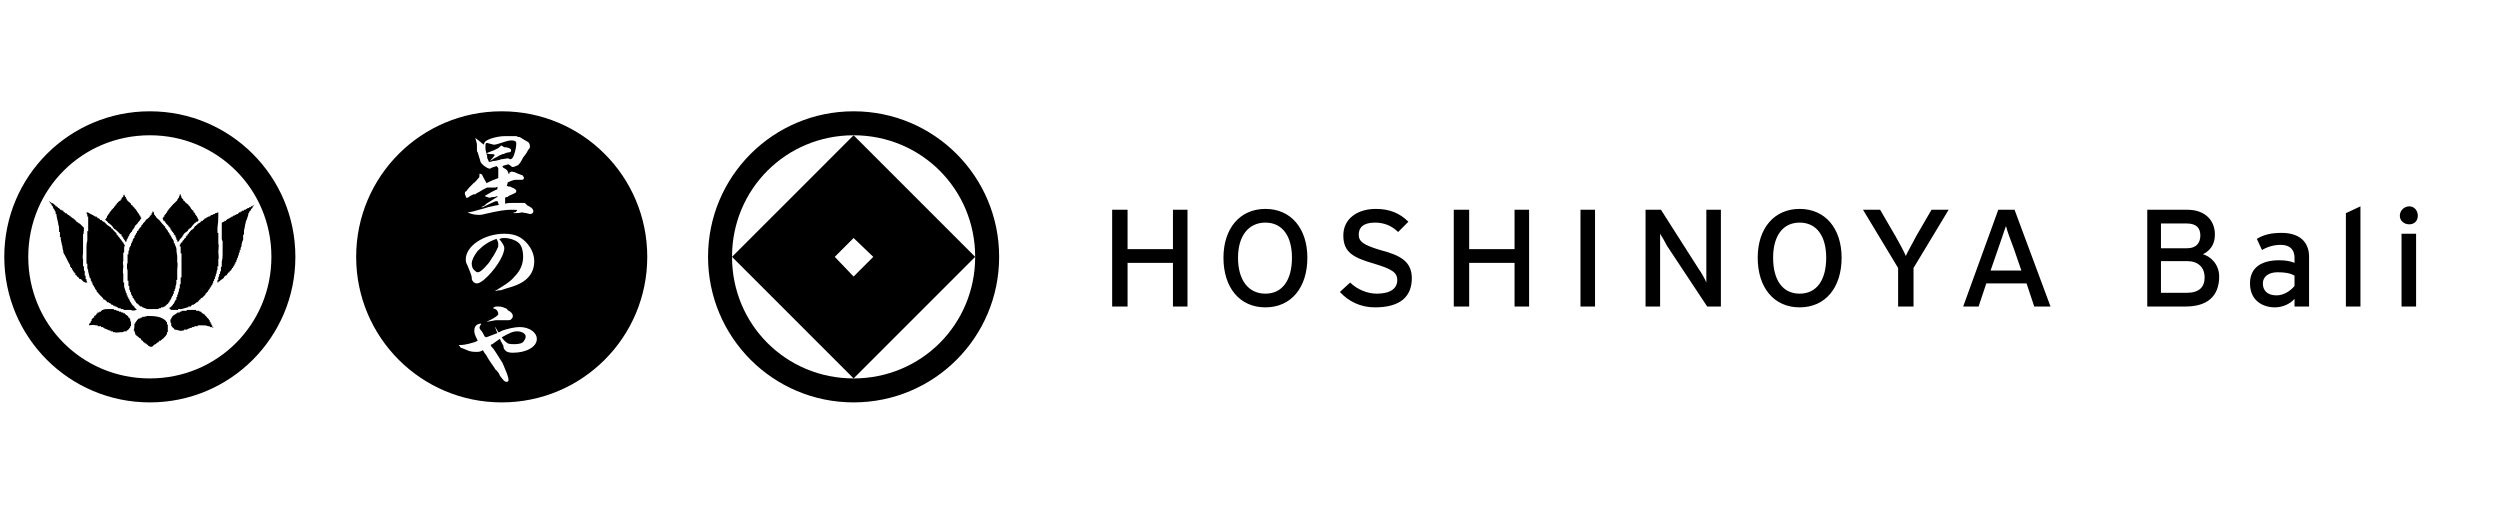
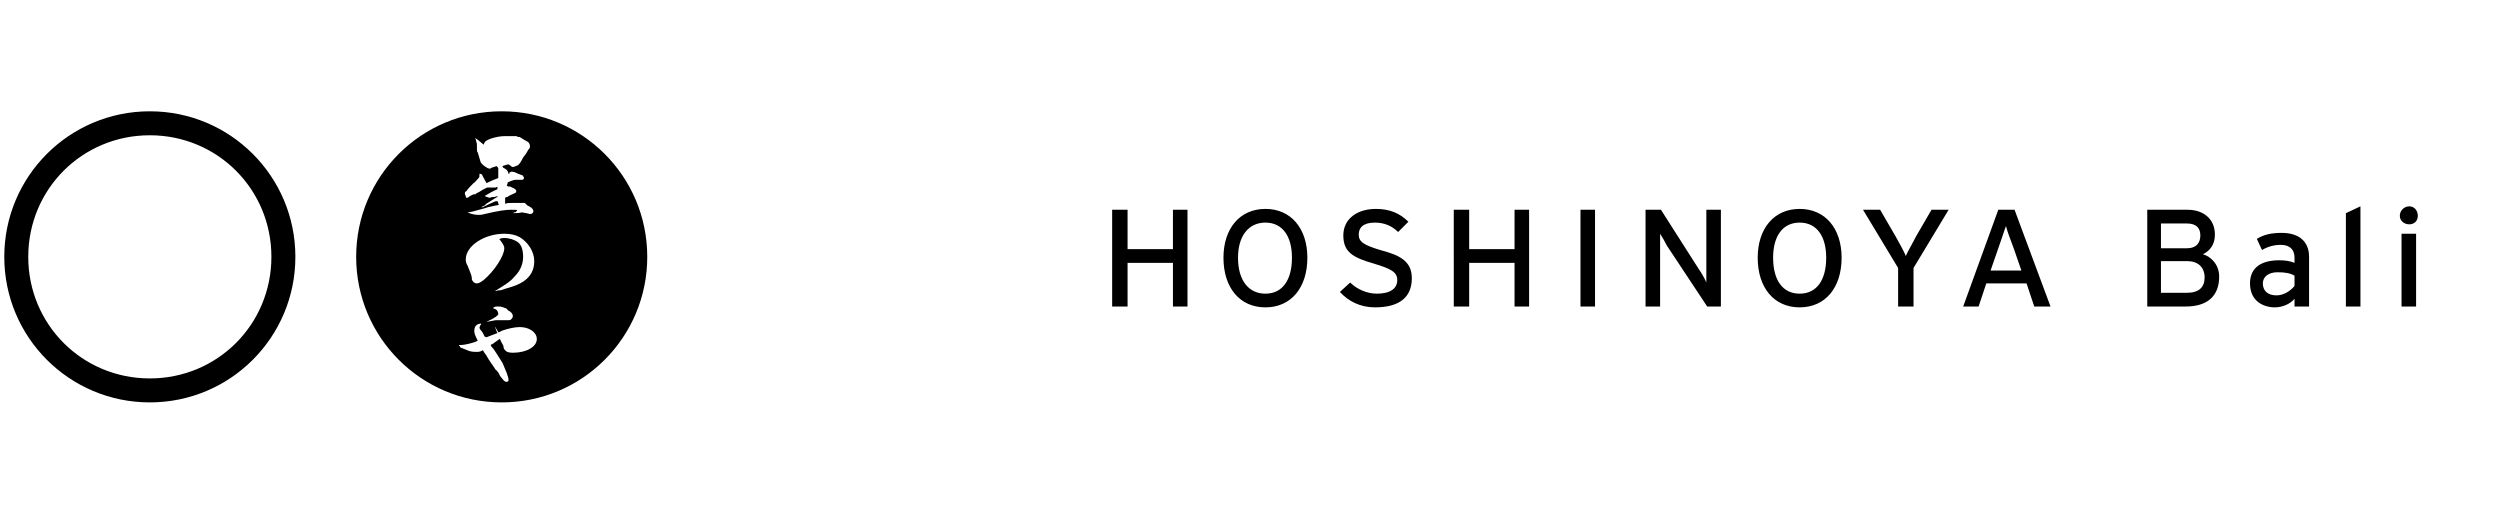
<svg xmlns="http://www.w3.org/2000/svg" width="292" height="60" version="1.2">
  <style />
-   <path d="M99.7 13c-9.4 0-17 7.6-17 17s7.6 17 17 17 17-7.6 17-17-7.6-17-17-17zm0 31.2c-7.9 0-14.2-6.3-14.2-14.2 0-7.9 6.3-14.2 14.2-14.2 7.9 0 14.2 6.3 14.2 14.2 0 7.9-6.3 14.2-14.2 14.2z" />
-   <path d="M99.7 15.8 85.5 30l14.2 14.2L113.9 30zM97.5 30l2.2-2.2L102 30l-2.3 2.3zM60.4 38.7c-.5 0-.9.2-1.8.7.2.3.4.5.7.7.2.1.5.1.8.1.5 0 1-.1 1.1-.4.1-.1.2-.3.2-.5 0-.3-.4-.6-1-.6zM59.3 18.5h.1q.1.1.2.1.3 0 .5-.7c.1-.3.2-.8.2-1.1 0-.1 0-.2-.1-.3q-.2-.1-.4-.1c-.2 0-.4 0-1.3.3-.3.1-.6.2-.8.2 0 0-.1 0-.4-.1-.1 0-.3-.1-.4-.1-.2 0-.2.1-.2.5 0 .2 0 .3.1.7l.5-.2c.3-.1.3-.1.7-.3l.2-.1q.3-.3.4-.3s.1.1.3.2h.2c.5.1.6.2.6.4 0 .1-.1.2-.3.2-.1 0-.1 0-.4.1q-.1.1-.3.1c-.2.1-.3.1-.6.3l-.4.2q-.1.1-.3.2l-.1.1v-.1c.2-.2.3-.3.5-.6l-.2-.1h-.3c-.2 0-.2 0-.5-.1l.1.3v.2c0 .1.1.2.2.5h.2l.3-.1h.1q.2 0 .5-.1.2 0 .3-.1c.3 0 .6-.1.8-.1zM55.8 29.3q-.7.9-.7 1.5 0 .3.1.5c.1.2.4.5.6.5.3 0 .7-.4 1.3-1.1.4-.6.8-1.2 1-1.7.1-.1.1-.3.1-.5s-.1-.4-.2-.6c-.9.3-1.5.7-2.2 1.4z" />
  <path d="M58.6 13c-9.4 0-17 7.6-17 17s7.6 17 17 17 17-7.6 17-17-7.6-17-17-17zM58 36.2c-.1-.1-.2-.1-.4-.2 0-.1.1-.1.3-.2h.3c.2 0 .3 0 .6.1.2.1.2.1.3.1l.3.3c.3.1.5.4.5.6 0 .2-.1.3-.2.4q-.1.1-.3.1h-1.5c-.5.1-.6.1-1.1.2 1.1-.5 1.4-.8 1.4-.9 0-.2-.1-.4-.2-.5zm1.1-2.5-.6.2h-.1c-.3 0-.4.1-.6.1 1.3-.8 1.8-1.1 2.3-1.7.7-.7 1-1.5 1-2.3 0-.8-.2-1.4-.6-1.7-.4-.3-1-.5-1.6-.5-.2 0-.3 0-.5.1h-.1c.4.5.6.8.6 1.1 0 .9-1.2 2.7-2.4 3.7-.4.3-.6.4-.8.4-.2 0-.4-.1-.5-.3-.1-.1-.1-.2-.1-.4s-.3-.9-.5-1.4q-.2-.3-.2-.7c0-1.6 2.2-3 4.5-3q1.1 0 1.8.4c1 .6 1.7 1.7 1.7 2.8 0 1-.4 1.8-1.3 2.4-.5.3-.9.5-2 .8zm-4.6-11.4c.1-.2.4-.5.8-.9.2-.1.4-.4.5-.5l.1-.1c.1-.1.1-.2.1-.3v-.2h.1s.1 0 .2.1l.2.4q.1.1.1.2c.2.3.2.3.2.4q.8-.4 1.4-.6v-1.1q0-.1-.1-.2l-.1-.1-.3.1-.3.1q-.1.1-.2.1c-.3 0-1.1-.6-1.1-.9q-.1-.3-.3-1c-.1-.1-.1-.1-.1-1-.1-.3-.1-.5-.2-.7.4.3.4.3 1 .8.1-.4.3-.5.8-.7q.9-.3 1.7-.3h1.2c.1 0 .2 0 .3.1h.2c.3.2.8.5 1 .6q.2.2.2.5c0 .2-.1.3-.2.4-.1.2-.2.4-.6.9-.3.6-.4.7-.6.9l-.5.2h-.2c-.1-.1-.2-.2-.4-.3-.1 0-.1 0-.4.1q-.1 0-.3.1c0 .1 0 .1.1.2.4.2.5.3.6.7h.1c0-.2 0-.2.2-.2l.1-.1c.1.1.1.1.3.1l.2.1q.1 0 .2.1c.1 0 .3.1.3.1.3.1.3.1.3.2l.1.1q0 .3-.2.3h-.7c-.2 0-.3 0-1 .3 0 .2-.1.3-.1.4.2.1.2.1.4.1l.2.1q.5.2.5.4c0 .2 0 .2-.7.5l-.2.1-.1.1q-.2 0-.3.1v.7c.3-.1.5-.1 1.2-.1h1c.1 0 .1 0 .2.1l.2.2.2.1c.4.2.5.4.5.6 0 .1-.1.3-.4.3l-.4-.1-.6-.1q-.1.1-.9.1v-.1h.2l.2-.2c0-.1 0-.1-.7-.1-.6 0-1.4.1-3.1.5-.3.1-.6.1-.7.1-.4 0-.9-.1-1.3-.3.3 0 .7-.1 2.1-.5l.3-.1.9-.2q.2 0 .4-.1l-.1-.1v-.1l-.1-.2h-.2q-.5.2-1.1.5l-.4.2h-.2l.4-.2.2-.2c.8-.5 1.1-.7 1.3-.8v-.1l-.3.1c-.5 0-.5.1-.6.1q-.1 0-.6-.2c.7-.4.8-.5 1.5-.8v-.3l-.2.1h-1c-.4.2-.6.3-.9.5-.2.1-.4.2-.5.3h-.2l-.4.2q-.1.1-.3.2h-.1s-.1 0-.1-.2c-.1-.2-.1-.2-.1-.3 0-.1 0-.2.2-.3zm5.4 18.9q-.7 0-.9-.3c-.1-.1-.2-.2-.2-.5-.2-.4-.3-.5-.4-.8q-.1 0-.2.1-.3.2-.7.5-.1 0-.2.1.1.1.1.2l.2.2c.3.4.9 1.4 1.1 1.7q.2.5.5 1.2c.1.3.2.6.2.8 0 .1 0 .1-.1.1v.1h-.1c-.3 0-.4-.2-.8-.7q-.1-.3-.3-.5c-.1-.2-.1-.1-.2-.2-.3-.5-.8-1.1-1.1-1.7-.3-.4-.3-.4-.4-.6-.3.2-.5.2-.8.2-.2 0-.4 0-.8-.1-.5-.2-.7-.3-1-.4q-.1-.1-.1-.2c-.1 0-.1 0-.1-.1h.2c.4 0 1.4-.2 2-.5-.4-.8-.4-.9-.4-1.2 0-.5.3-.8.8-.8 0 .1 0 .1-.1.2q-.1.2-.1.3l.1.2q.2.2.3.4l.2.4.2.1 1.3-.5c-.2-.4-.2-.5-.3-.8.2.4.3.5.4.7h.1l.4-.2c.6-.2 1.4-.4 2-.4 1.1 0 2 .6 2 1.4 0 .9-1.2 1.6-2.8 1.6zM17.5 13c-9.4 0-17 7.6-17 17s7.6 17 17 17 17-7.6 17-17-7.6-17-17-17zm0 31.2C9.6 44.2 3.3 37.9 3.3 30c0-7.9 6.3-14.2 14.2-14.2 7.9 0 14.2 6.3 14.2 14.2 0 7.9-6.3 14.2-14.2 14.2z" />
-   <path fill-rule="evenodd" d="M12.4 25.8h.1v.1h.1v.1q.2.1.4.3.2.2.3.4c.2.1.3.2.5.4l.2.2q.1.1.2.1v.2h.1v.1q.1 0 .1.1v.1h.1v.1l.1.1v.1h.1v.1q.1-.1.1-.3l.1-.1v-.1l.1-.1v-.1l.1-.1v-.1l.1-.1v-.1h.1v-.1h.1V27q0-.1.1-.1v-.1q.1 0 .1-.1l.1-.1v-.1l.1-.1v-.1h.1v-.1h.1v-.1h.1V26l.1-.1.1-.1q.1-.2.2-.3v-.1h-.1v-.2h-.1v-.1l-.1-.1v-.1h-.1v-.1l-.1-.1v-.1h-.1v-.1l-.1-.1-.1-.1q0-.1-.1-.1 0-.1-.1-.1V24q-.1 0-.2-.1v-.1l-.1-.1c-.1-.1-.3-.2-.4-.4v-.1h-.1V23h-.1v-.1q-.1-.1-.1-.2-.1.1-.1.2v.1h-.1v.1h-.1v.2h-.1v.1q-.2.1-.3.2 0 .1-.1.1-.1.1-.1.2h-.1v.1l-.1.1-.1.1v.1h-.1v.1h-.1v.1H13v.1l-.1.1-.1.1v.1q-.1 0-.1.1l-.1.1v.1h-.1v.2c-.1 0-.1.2-.2.2 0 .2.1.1.1.2zM19.2 25.8q0 .1.1.1v.1q.1 0 .1.1l.1.1.1.1.1.1v.1h.1v.1h.1v.2h.1v.1l.1.1q0 .1.1.1v.1h.1v.2h.1v.1h.1v.2l.1.1v.2h.1v.1q0 .1.1.2v-.1h.1v-.1q.1 0 .1-.1v-.1h.1q0-.1.1-.1v-.1h.1v-.1q0-.1.1-.1 0-.1.1-.2.2-.2.4-.3.1-.2.2-.3h.1q0-.1.1-.1.2-.3.5-.6h.1v-.1h.2v-.1q.1 0 .1-.1c0-.1-.1-.1-.1-.2v-.1H23v-.1q0-.1-.1-.1v-.1h-.1v-.2h-.1v-.1h-.1v-.2h-.1q0-.1-.1-.1v-.1h-.1v-.1l-.1-.1v-.1h-.1V24H22v-.1q-.1-.1-.2-.1v-.1h-.1q-.1-.2-.3-.3v-.1l-.1-.1-.1-.1V23q-.1-.1-.1-.3H21q0 .2-.1.3v.1q-.1 0-.1.1t-.1.1v.1l-.4.4q-.1 0-.1.1l-.2.2q0 .1-.1.1 0 .1-.1.1v.1h-.1v.1l-.1.1q0 .1-.1.1v.1l-.1.1q0 .1-.1.1v.1h-.1v.2h-.1v.1c-.1 0-.1.1-.1.1 0 .1.1.2.1.3h.1zM10.1 32.6H10v-.4h-.1v-.5c-.1-.1-.1-.2-.1-.3V31.1h-.1v-.8c-.1-.2 0-.6 0-.8v-2.2h.1c0-.1-.1-.2 0-.3v-.4l-.2-.2-.2-.2-.1-.1h-.1q0-.1-.1-.1l-.1-.1h-.1v-.1q-.1 0-.1-.1-.1-.1-.2-.1v-.1h-.1l-.1-.1q-.1 0-.1-.1h-.1v-.1h-.1l-.1-.1h-.1V25h-.1v-.1h-.2v-.1h-.1l-.1-.1v-.1h-.2v-.1H7v-.1q-.1 0-.1-.1h-.1q0-.1-.1-.1 0-.1-.1-.1h-.1V24q-.1 0-.1-.1h-.1v-.1h-.1l-.1-.1H6l-.1-.1h-.1v-.1h-.1l.1.1q0 .1.1.1v.1H6v.1q0 .1.1.1v.1h.1v.2l.1.1v.1h.1v.2h.1V25h.1v.2q.1.5.2.9v.1c.1.2.1.5.1.6V27.1H7V27.7h.1v.3c.1.3.1.6.2.8v.1c0 .2.1.3.1.5v.1c.3.5.5 1 .8 1.5v.2h.1v.1h.1v.2h.1v.1l.1.1v.1h.1v.1h.1v.2q.1.1.2.1v.1q.1 0 .1.1h.1q0 .1.1.2h.2v.1h.1v.1h.1v.1h.1q.1 0 .1.1H10.2v.1q0-.2-.1-.3v-.2zM29.4 24.1h-.1v.1h-.2v.1h-.2q0 .1-.1.1t-.1.1h-.2v.1h-.2q0 .1-.1.1h-.1v.1h-.2v.1h-.1v.1h-.2v.1h-.2v.1h-.2v.1h-.1q-.1 0-.1.1h-.1l-.1.1h-.1q0 .1-.1.1h-.1v.1h-.1v.1h-.2v.1h-.1q-.1.1-.2.1v1.9q0 .1.1.3v1.6q0 .4-.1.8v.5q-.1.1-.1.2v.4h-.1V32h-.1V32.3q-.1 0-.1.1V32.7h-.1V33h.1v-.1h.1q0-.1.1-.1l.1-.1q.1 0 .1-.1h.1q0-.1.1-.1.1-.2.2-.3h.1l.1-.1q0-.1.1-.1v-.1q.1-.1.2-.1v-.1q.1 0 .1-.1h.1v-.1l.1-.1v-.1h.1v-.1l.1-.1V31h.1v-.2h.1v-.2h.1v-.2l.1-.1v-.2h.1v-.2q.1-.1.1-.2v-.2h.1V29.2h.1V29q0-.1.1-.2c0-.3.1-.6.2-.8v-.6h.1v-.5c.1-.3.1-.6.2-.9q0-.2.1-.3l.2-.6v-.2h.1v-.2h.1v-.1h.1v-.1q0-.1.1-.1v-.1h.1v-.2h.1V24q.1 0 .1-.1c-.1.1-.2.1-.3.2zM19.8 35.2v-.1h.1V35l.1-.1v-.1q.1-.1.1-.2l.1-.1v-.1q0-.1.1-.1V34h.1v-.2q.1-.1.1-.2v-.2c.1-.1.1-.3.1-.4V32.7h.1v-1.2c0-.2.1-.7 0-.9v-.7q-.1-.5-.1-.9-.1-.3-.2-.5v-.1h-.1V28.1q-.1 0-.1-.1v-.1h-.1v-.1l-.1-.1v-.1l-.1-.1v-.1h-.1v-.1q0-.1-.1-.1v-.1q-.1 0-.1-.1v-.1h-.1v-.1q-.1 0-.1-.1l-.1-.1v-.1l-.1-.1q-.3-.3-.6-.7c-.1-.1-.3-.2-.4-.4q0-.1-.1-.1v-.1H18v-.2c0-.1-.1-.1-.1-.2h-.1v.2h-.1v.2h-.1v.1h-.1v.1l-.1.1q-.2.2-.4.3v.1l-.1.1-.2.2v.1h-.1v.1h-.1v.2h-.1v.1h-.1v.1q-.1 0-.1.1v.1h-.1v.1H16v.2h-.1v.1q-.1.2-.2.3v.2h-.1v.1l-.1.1v.2h-.1v.2q-.1 0-.1.1v.2h-.1v.2h-.1V29.2q-.1.1-.1.2V29.7h-.1v1c-.1.1-.1.7 0 .9v1.2h.1v.6h.1v.4q.1.1.1.2v.1q.1 0 .1.1v.2h.1v.2h.1v.2h.1v.1l.1.1v.1h.1v.1l.1.1v.1q.1 0 .2.1l.2.2.1.1h.2v.1h.1q.2.1.5.2H18.4q.1 0 .2-.1h.2v-.1H19.1v-.1h.2v-.1h.1v-.1h.1q0-.1.1-.1 0-.1.1-.1v-.1h.1v-.1z" />
-   <path fill-rule="evenodd" d="M25.4 31.5v-.4h.1v-.8c.1-.2 0-.6 0-.9 0-.3.1-.7 0-1V27.2h-.1v-.6q.1-.7.1-1.4v-.4c-.1 0-.2.1-.3.1h-.1v.1h-.2v.1h-.2l-.1.1h-.1v.1h-.2l-.1.1h-.1v.1h-.2v.1h-.1v.1h-.1v.1h-.2v.1h-.1v.1h-.1l-.1.1h-.1v.1H23v.1h-.1q0 .1-.1.1-.1.1-.2.3-.1.1-.3.2 0 .1-.1.1v.1h-.1v.1l-.1.1-.1.1v.1h-.1v.1h-.1v.2h-.1q0 .1-.1.1v.1q-.1 0-.1.1-.1 0-.1.1v.1h-.1q0 .1-.1.1v.1l-.1.1v.2h.1v.8h.1V32.4h-.1v.8H21v.5h-.1v.2q0 .2-.1.3v.2h-.1V34.7h-.1V35h-.1v.1l-.1.1v.1l-.1.1v.1h-.1v.1l-.1.1-.2.2s-.1 0-.1.1v.1q.1 0 .2.1h.8v-.1h.4q.4-.1.7-.2h.1v-.1H22.3v-.1h.1v-.1h.2l.1-.1h.1v-.1h.1q0-.1.1-.1h.1v-.1h.1v-.1q.1 0 .1-.1h.1v-.1q.1 0 .1-.1h.1l.1-.1.2-.2.1-.1v-.1q.1 0 .1-.1.1 0 .1-.1.1 0 .1-.1v-.1h.1v-.1q.1 0 .1-.1v-.1h.1v-.1l.1-.1v-.1h.1v-.2h.1v-.2q0-.1.1-.1v-.2h.1V32.3h.1v-.2q0-.1.1-.2v-.1q0-.2.1-.3zM15.9 36.2h.1l-.3-.3v-.1h-.1v-.1h-.1v-.1h-.1v-.1l-.1-.1v-.1h-.1v-.2h-.1v-.2H15v-.1q0-.1-.1-.1v-.2h-.1v-.2q0-.1-.1-.1v-.1l-.2-.6V33h-.1v-1c-.1-.2 0-.7 0-.9 0-.2-.1-.5 0-.6v-1h.1V29q0-.2.1-.4h-.1v-.1l-.1-.1v-.1h-.1v-.1q-.1 0-.1-.1t-.1-.1v-.1H14v-.1l-.1-.1-.1-.1v-.1h-.1v-.1h-.1v-.2h-.1v-.1h-.1q0-.1-.1-.2h-.1q0-.1-.1-.2H13q0-.1-.1-.2h-.1q0-.1-.1-.1l-.1-.1h-.1v-.1h-.1v-.1h-.1V26h-.1v-.1H12v-.1h-.1v-.1h-.2v-.1h-.1v-.1h-.2v-.1h-.1v-.1h-.2l-.1-.1h-.1v-.1h-.2V25h-.1c-.1 0-.2-.2-.5-.2 0 .2.1.2.1.3v.2h.1V27h-.1v1.1q-.1.3-.1.7v2h.1v.5c0 .1.1.2.1.3v.1l.2.8h.1V32.8h.1v.2h.1v.2q.1.1.2.3 0 .1.1.1v.1q0 .1.1.1v.1h.1v.2h.1v.1q.1 0 .1.1.1 0 .1.1l.4.4q.1.1.1.2h.2v.1h.1v.1h.1v.1h.2v.1h.2v.1h.1v.1h.2v.1h.2v.1h.2q0 .1.1.1h.1v.1H14.1v.1H14.4q0 .1.1.1h.8c.1.1.4.1.6 0zM15.2 37.4v-.2h-.1v-.1H15V37l-.1-.1-.1-.1h-.1v-.1h-.1v-.1h-.2v-.1h-.2l-.1-.1h-.2q0-.1-.1-.1h-.2v-.1H13.3v-.1h-.6c-.3 0-.5 0-.7.1h-.1v.1h-.1v.1h-.2v.1h-.2v.1h-.1q0 .1-.1.2t-.2.1v.2h-.1l-.2.2v.2h-.1v.2h-.1v.1h-.1v.2h-.1c.3 0 .6-.1.9 0h.2v.1h.4v.1h.2l.1.1h.1v.1h.1q.1 0 .2.1h.1q.1.1.2.1h.1q0 .1.1.1h.2v.1h.2c.1.1.6 0 .7 0h.2q.1 0 .2-.1H14.8v-.1c.1 0 .2-.1.3-.2v-.1h.1v-.2h.1v-.4q0-.1-.1-.3zM24.9 38.3v-.1h-.1V38h-.1v-.2h-.1v-.2h-.1v-.2h-.1v-.1l-.3-.3v-.1c-.1 0-.2-.1-.2-.1v-.1h-.1l-.1-.1h-.1v-.1h-.1v-.1h-.2v-.1h-.4v-.1h-1.1v.1h-.6v.1H21v.1h-.3v.1h-.1l-.1.1h-.1v.1h-.1l-.1.1-.1.1v.1H20v.2h-.1v.1c0 .1 0 .3.1.4V38.1h.1v.1q.2.1.3.3.2 0 .5.1s.3.1.4 0h.2v-.1h.4v-.1h.1q.1 0 .2-.1h.2v-.1H22.7v-.1h.4V38h.5c.3 0 .5 0 .7.1h.2v.1h.2c.1 0 .1.1.3.1h-.1zM19.6 38v-.1h-.1V37.6h-.1v-.1c-.5-.5-1.2-.6-2.2-.6-.1.1-.2 0-.3.1H16.6v.1h-.2v.1h-.2l-.1.1-.1.1q0 .1-.1.1v.1q-.1 0-.1.1v.1h-.1V38.1q0 .3-.1.5h.1v.1q.1.2.1.3v.1h.1v.1h.1q0 .1.1.1l.2.2h.1q.1.1.1.2l.1.1h.1v.1q.1 0 .1.1h.1v.1h.1q.1 0 .1.1h.1v.1h.1v.1h.1c.1.1.1.1.2.1h.2q0-.1.1-.1 0-.1.1-.1l.1-.1h.1q0-.1.1-.1l.1-.1h.1v-.1h.1v-.1h.2v-.1h.1q0-.1.1-.1l.1-.1c.2-.2.3-.3.4-.5v-.2h.1V38z" />
  <path d="M137 35.8v-5.1h-5.3v5.1h-1.8V24.5h1.8v4.6h5.3v-4.6h1.7v11.3zM147.8 35.9c-3 0-4.9-2.3-4.9-5.8 0-3.4 1.9-5.7 4.9-5.7 3 0 4.9 2.3 4.9 5.7 0 3.5-1.9 5.8-4.9 5.8zm0-9.9c-2 0-3.2 1.6-3.2 4.1 0 2.6 1.2 4.2 3.2 4.2s3.1-1.6 3.1-4.2c0-2.5-1.1-4.1-3.1-4.1zM160.6 35.9c-1.7 0-3.1-.7-4.1-1.8l1.2-1.1c.8.8 2 1.3 3.1 1.3 1.6 0 2.4-.6 2.4-1.6 0-.9-.7-1.3-2.7-1.9-2.4-.7-3.6-1.3-3.6-3.3 0-2 1.7-3.1 3.8-3.1 1.6 0 2.8.5 3.8 1.5l-1.2 1.2c-.7-.7-1.6-1.1-2.7-1.1-1.4 0-1.9.6-1.9 1.4 0 .8.5 1.2 2.5 1.8 2.3.6 3.7 1.3 3.7 3.3 0 2.1-1.3 3.4-4.3 3.4zM176.9 35.8v-5.1h-5.3v5.1h-1.8V24.5h1.8v4.6h5.3v-4.6h1.7v11.3zM184.6 35.8V24.5h1.7v11.3zM199.4 35.8l-4.7-7.1c-.2-.4-.6-1.1-.8-1.4v8.5h-1.7V24.5h1.8l4.4 6.9c.3.4.8 1.3.9 1.6v-8.5h1.7v11.3h-1.6zM210.2 35.9c-3 0-4.9-2.3-4.9-5.8 0-3.4 1.9-5.7 4.9-5.7 3 0 4.9 2.3 4.9 5.7 0 3.5-1.9 5.8-4.9 5.8zm0-9.9c-2 0-3.1 1.6-3.1 4.1 0 2.6 1.1 4.2 3.1 4.2s3.1-1.6 3.1-4.2c0-2.5-1.1-4.1-3.1-4.1zM223.5 31.3v4.5h-1.8v-4.5l-4.1-6.8h2l1.8 3.1c.4.7 1 1.8 1.2 2.3.2-.5.8-1.5 1.2-2.3l1.8-3.1h2zM237.6 35.8l-.9-2.7H232l-.9 2.7h-1.8l4.1-11.3h1.9l4.2 11.3zm-2.4-6.8c-.3-.8-.8-2.1-.9-2.6-.2.5-.6 1.8-.9 2.6l-.9 2.6h3.6zM255.3 35.8h-4.5V24.5h4.7c1.9 0 3.2 1.1 3.2 2.9 0 1.2-.6 1.9-1.4 2.3.8.2 1.9 1.1 1.9 2.6 0 2.3-1.4 3.5-3.9 3.5zm.1-9.7h-3V29h3c1.2 0 1.6-.7 1.6-1.5s-.4-1.4-1.6-1.4zm.1 4.4h-3.1v3.7h3c1.5 0 2.1-.7 2.1-1.8 0-1.2-.8-1.9-2-1.9zM268 35.8v-.9c-.5.6-1.4 1-2.3 1-1.3 0-2.9-.7-2.9-2.8 0-1.9 1.4-2.7 3.4-2.7q1.1 0 1.8.3v-.6c0-.9-.5-1.5-1.6-1.5-.8 0-1.5.2-2.2.6l-.6-1.3c.8-.5 1.7-.7 2.9-.7 1.9 0 3.2.9 3.2 2.8v5.8zm0-3.6c-.5-.3-1.1-.4-2-.4-1 0-1.7.5-1.7 1.3s.5 1.4 1.6 1.4c.9 0 1.7-.6 2.1-1.1zM274 35.8V24.9l1.7-.8v11.7H274zM281.4 26.2c-.6 0-1.1-.4-1.1-1s.5-1.1 1.1-1.1c.6 0 1 .5 1 1.1 0 .6-.4 1-1 1zm-.9 9.6v-8.5h1.7v8.5z" />
</svg>